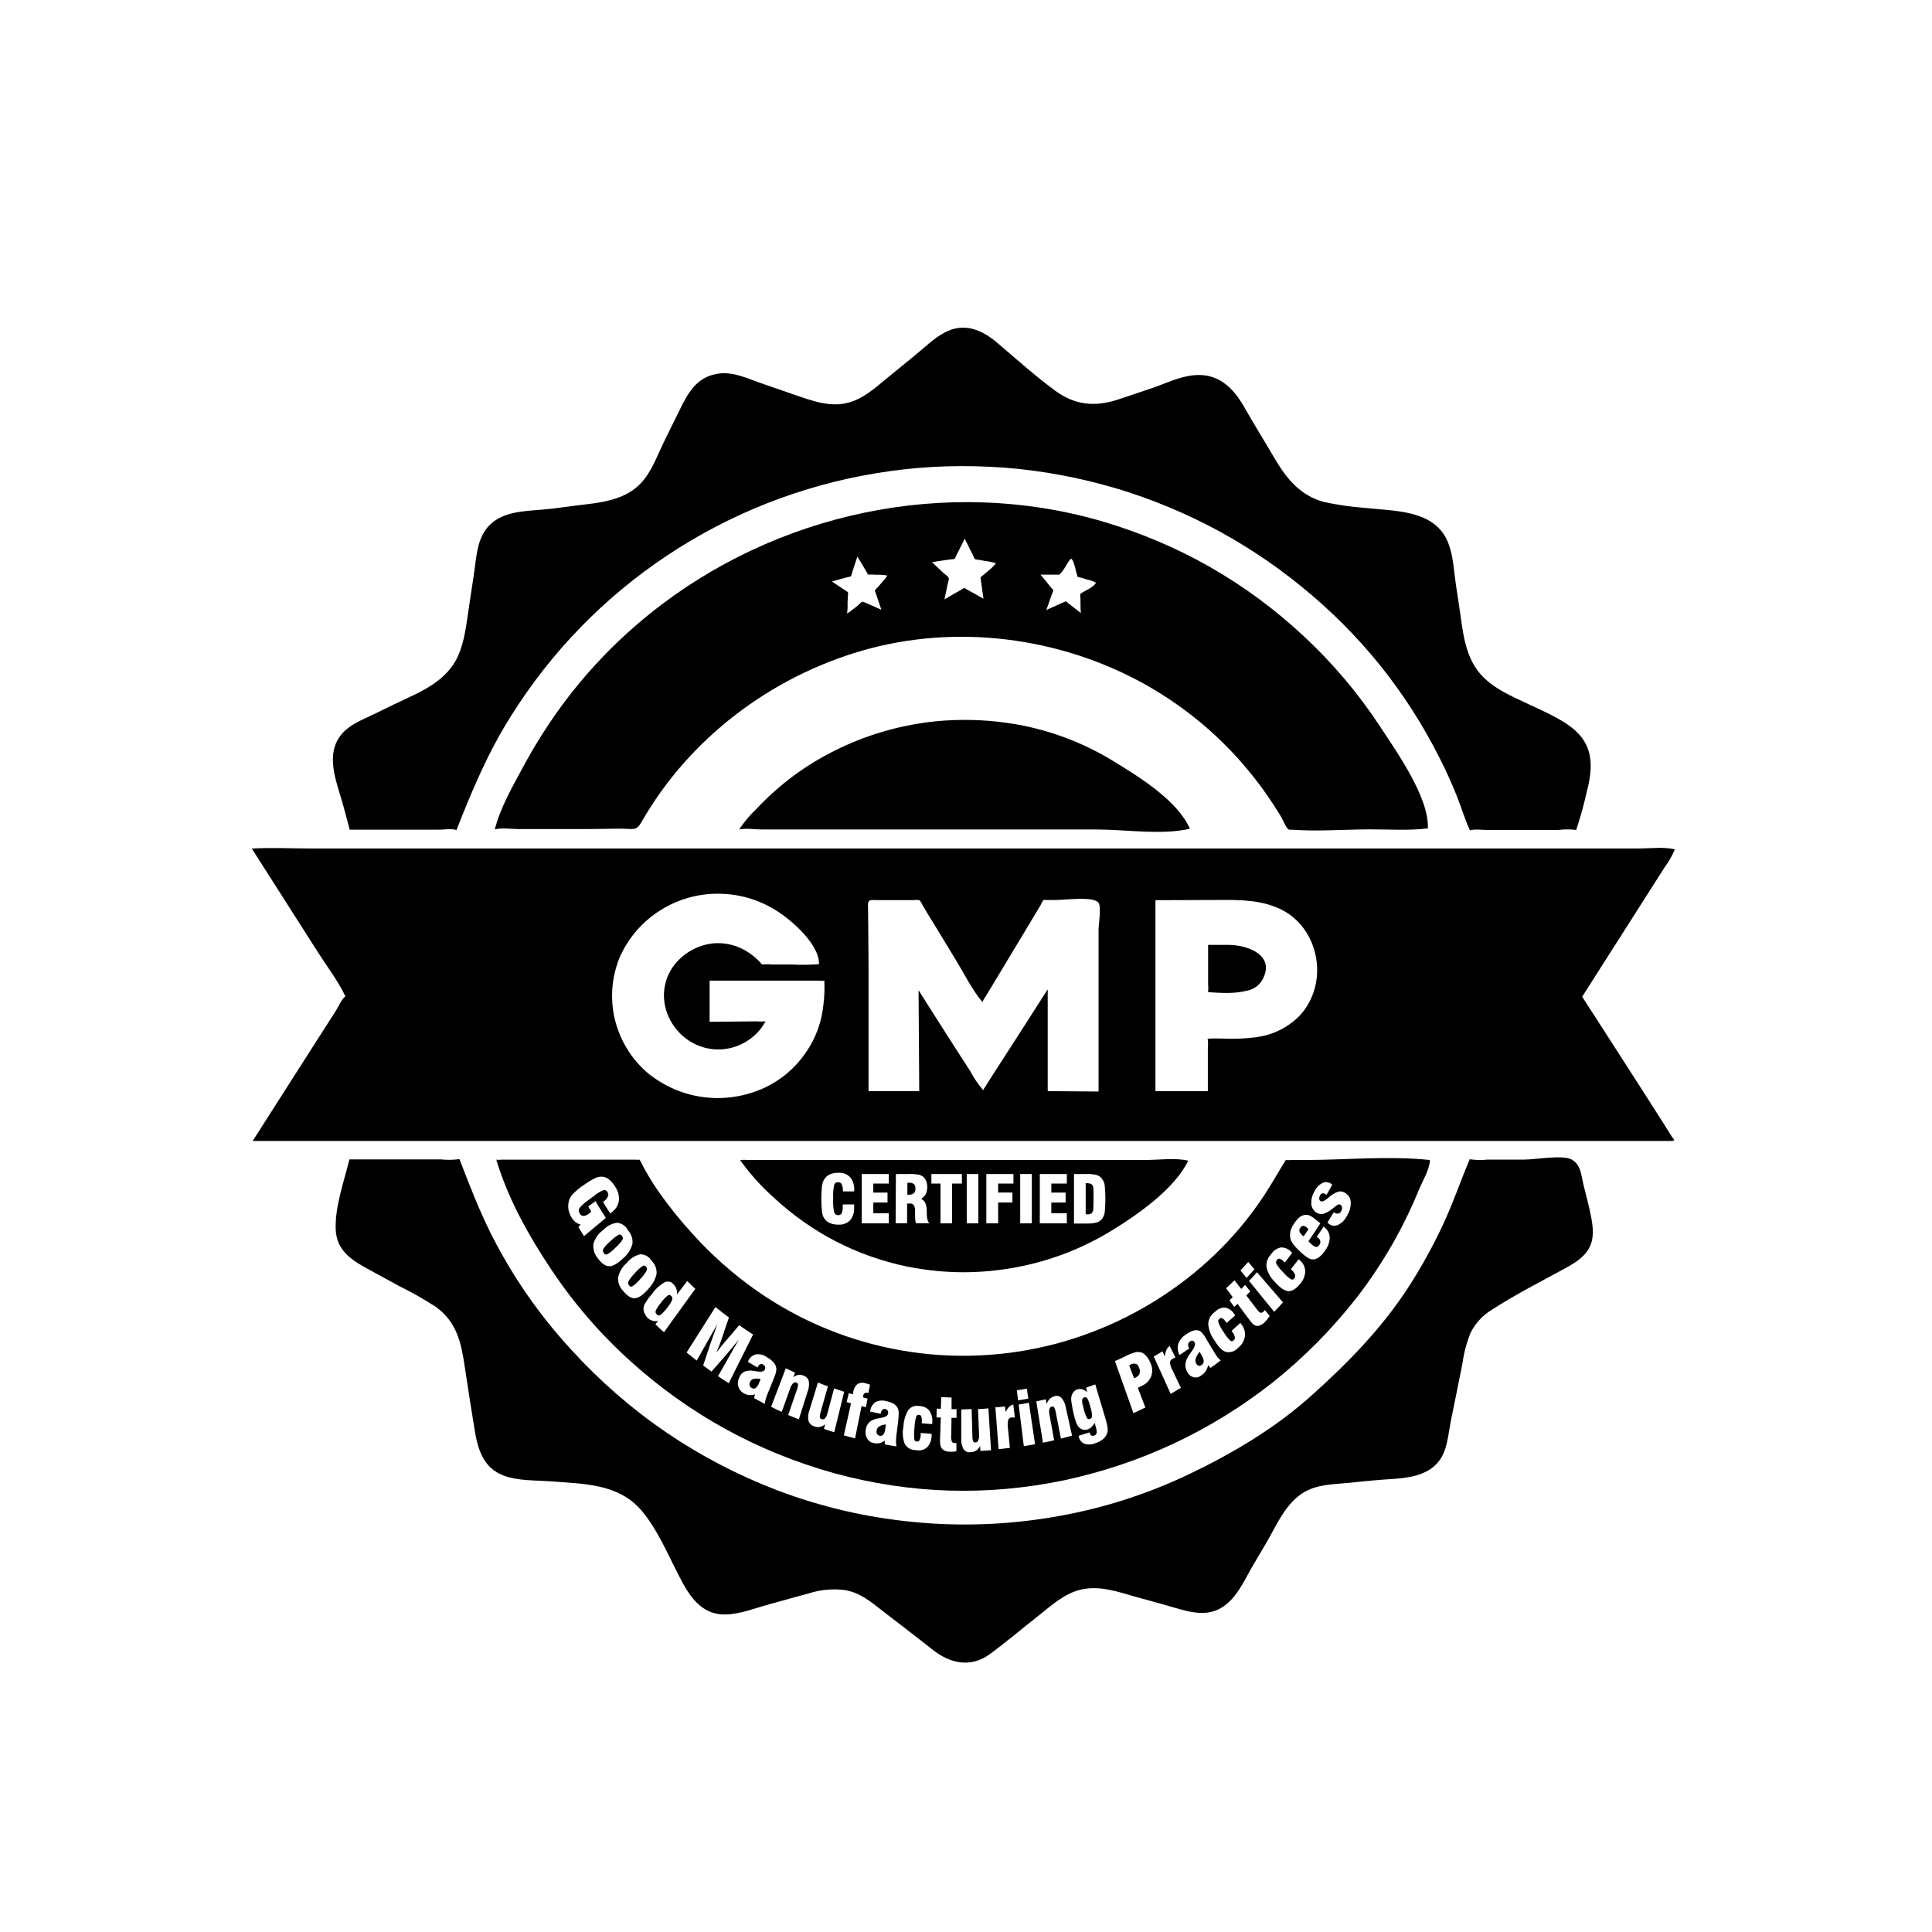
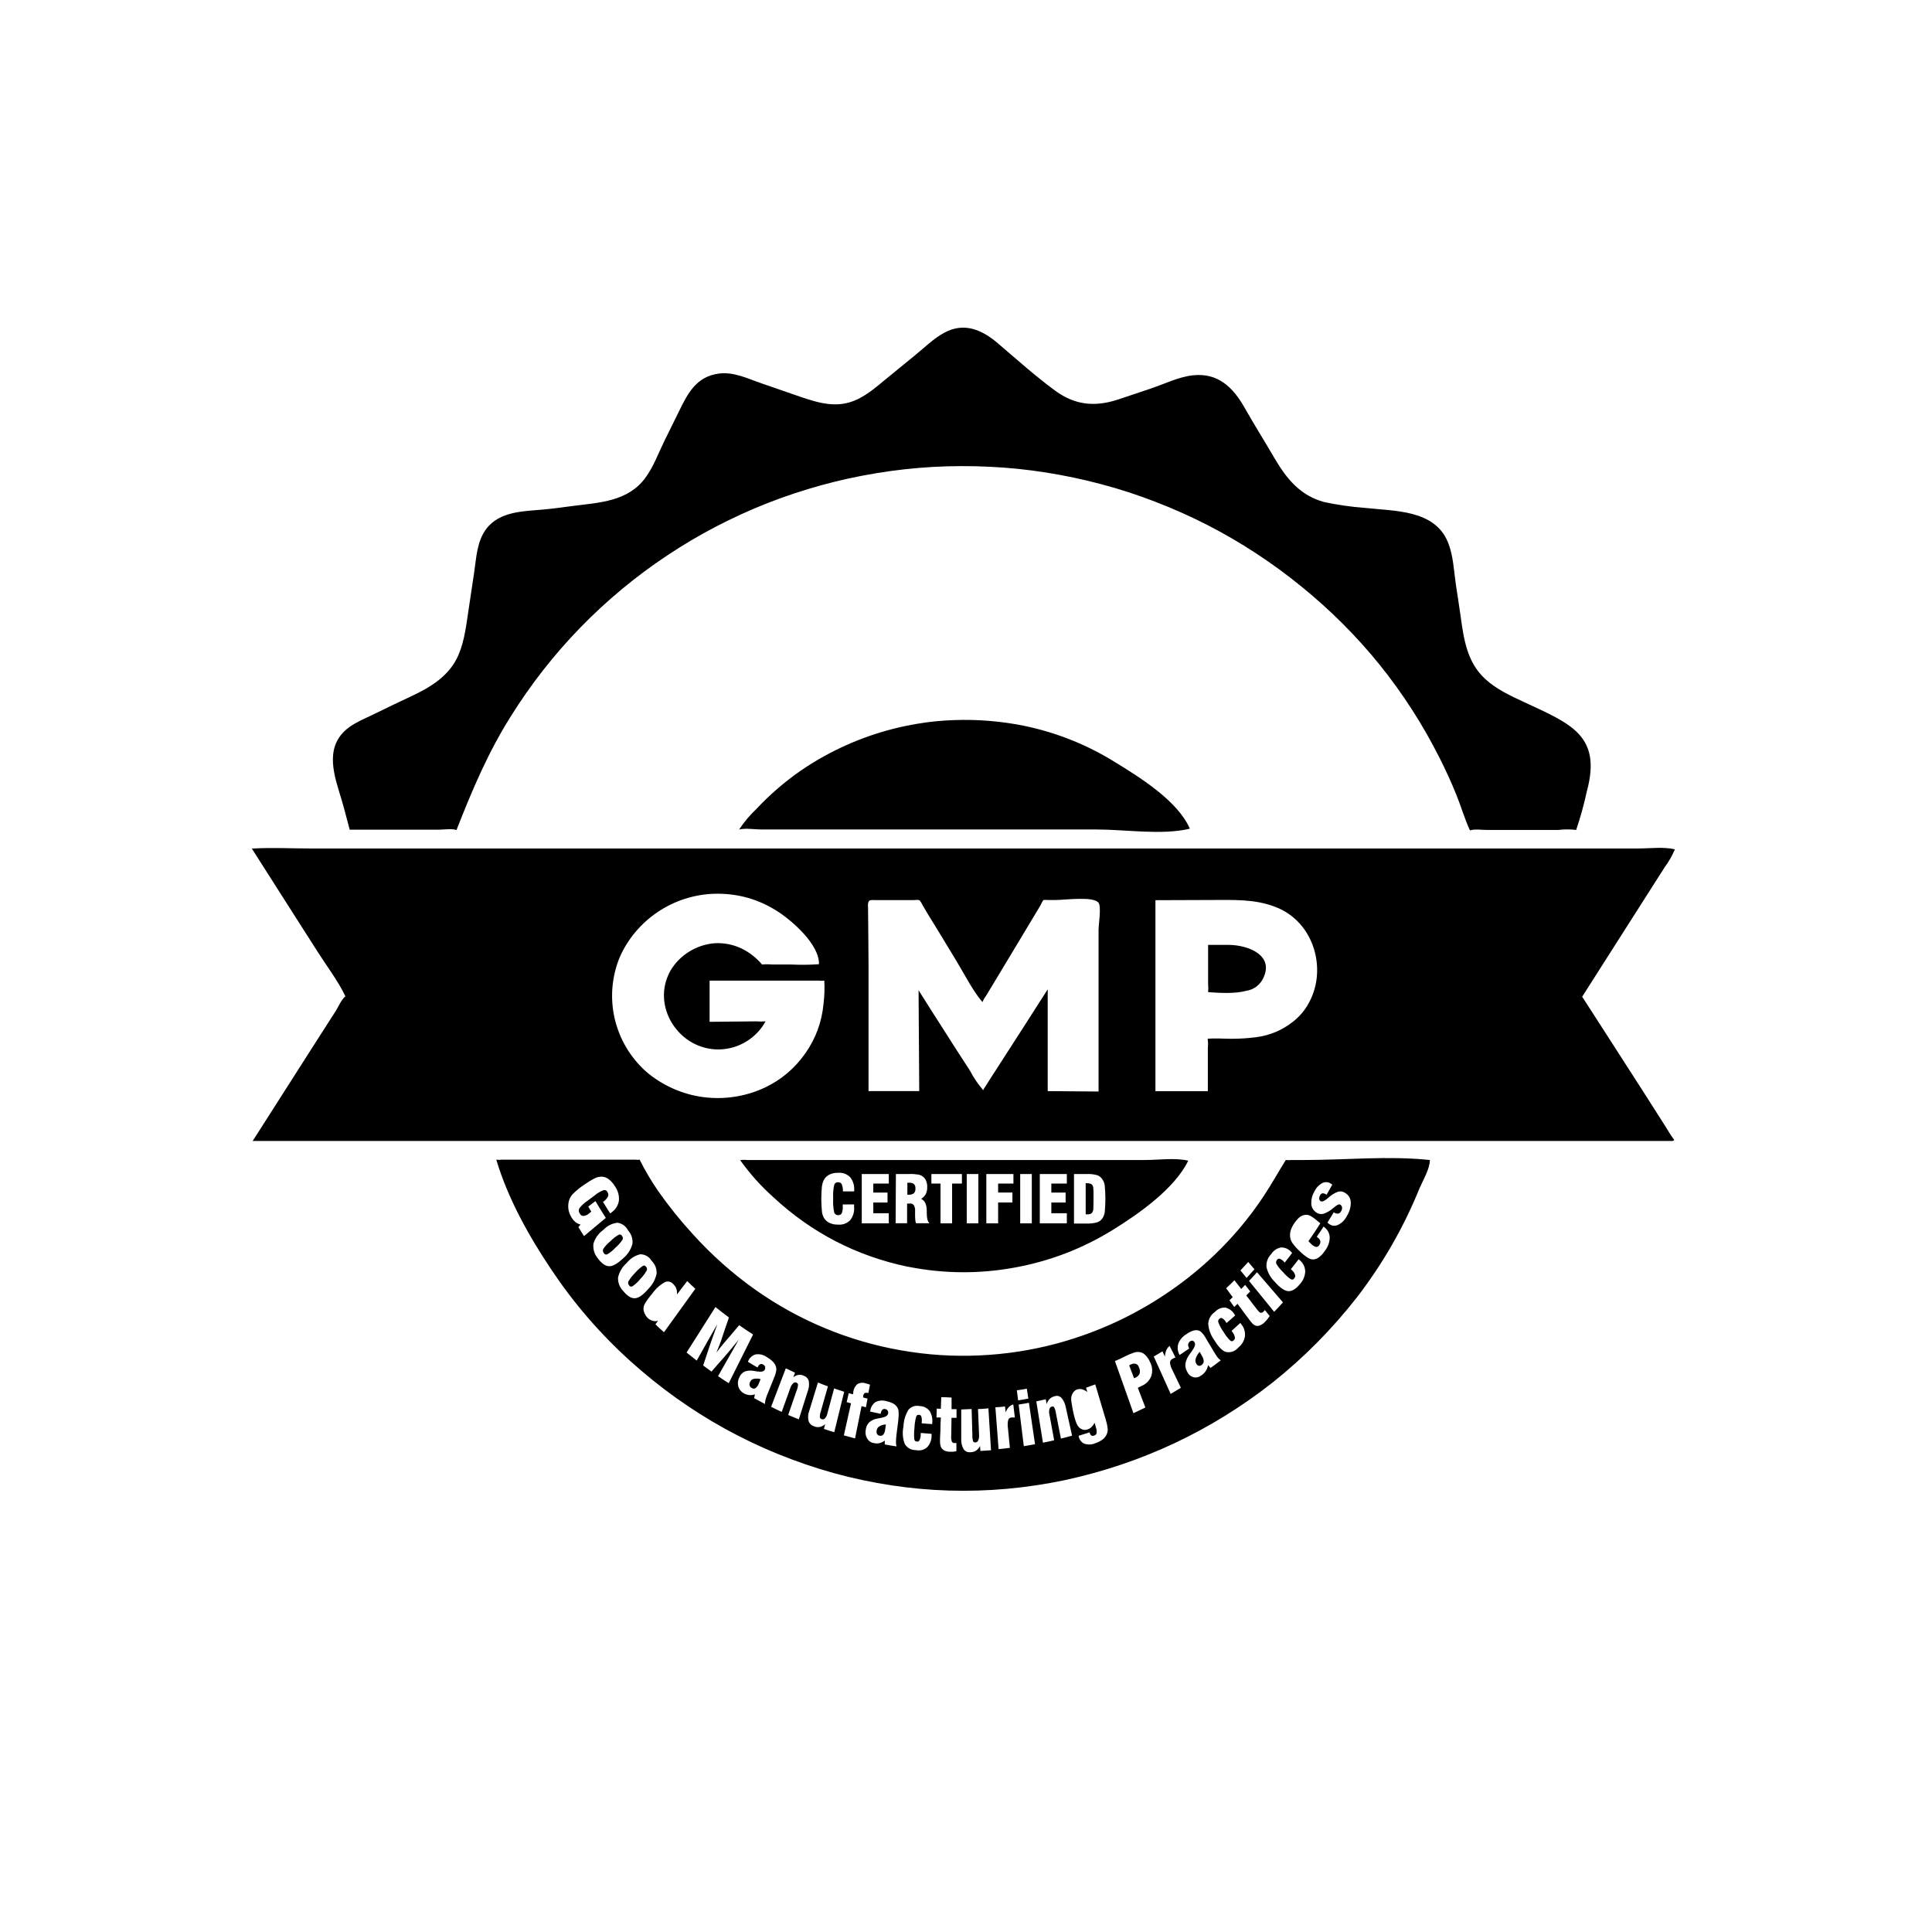
<svg xmlns="http://www.w3.org/2000/svg" version="1.0" preserveAspectRatio="xMidYMid meet" height="150" viewBox="0 0 112.5 112.5" zoomAndPan="magnify" width="150">
  <defs>
    <clipPath id="083ed4aa3b">
      <path clip-rule="nonzero" d="M 14.66 49 L 97.543 49 L 97.543 67 L 14.66 67 Z M 14.66 49" />
    </clipPath>
  </defs>
  <path fill-rule="nonzero" fill-opacity="1" d="M 55.578 41.93 C 54.848 41.953 54.121 42.023 53.398 42.148 C 51.484 42.469 49.676 43.102 47.977 44.039 C 47.016 44.57 46.117 45.195 45.285 45.914 C 44.855 46.285 44.449 46.672 44.055 47.094 C 43.672 47.457 43.332 47.859 43.039 48.301 C 43.438 48.211 43.953 48.301 44.359 48.301 L 63.875 48.301 C 65.551 48.301 67.672 48.645 69.285 48.254 C 68.586 46.648 66.418 45.293 64.965 44.402 C 63.301 43.363 61.508 42.648 59.586 42.254 C 58.262 41.992 56.926 41.883 55.578 41.93 Z M 55.578 41.93" fill="#000000" />
  <path fill-rule="nonzero" fill-opacity="1" d="M 52.961 73.777 C 54.996 74.172 57.031 74.184 59.074 73.812 C 61.113 73.441 63.016 72.715 64.777 71.629 C 66.285 70.703 68.402 69.219 69.191 67.586 C 68.43 67.406 67.461 67.547 66.668 67.547 L 43.516 67.547 C 43.395 67.531 43.273 67.531 43.152 67.547 C 43.133 67.555 43.113 67.555 43.094 67.547 C 43.664 68.348 44.316 69.074 45.051 69.73 C 47.273 71.789 49.871 73.133 52.844 73.758 Z M 62.539 68.363 L 63.285 68.363 C 63.488 68.355 63.691 68.375 63.887 68.43 C 64.023 68.48 64.125 68.562 64.199 68.684 C 64.27 68.789 64.309 68.902 64.328 69.027 C 64.379 69.551 64.379 70.07 64.328 70.594 C 64.309 70.715 64.266 70.832 64.199 70.934 C 64.125 71.051 64.02 71.129 63.887 71.176 C 63.691 71.23 63.488 71.254 63.285 71.246 L 62.539 71.246 Z M 60.547 68.363 L 62.121 68.363 L 62.121 68.918 L 61.219 68.918 L 61.219 69.445 L 62.051 69.445 L 62.051 70.023 L 61.219 70.023 L 61.219 70.648 L 62.121 70.648 L 62.121 71.234 L 60.547 71.234 Z M 59.406 68.363 L 60.082 68.363 L 60.082 71.234 L 59.406 71.234 Z M 57.434 68.363 L 59.012 68.363 L 59.012 68.918 L 58.121 68.918 L 58.121 69.441 L 58.953 69.441 L 58.953 70.02 L 58.121 70.02 L 58.121 71.234 L 57.434 71.234 Z M 56.293 68.363 L 56.969 68.363 L 56.969 71.234 L 56.293 71.234 Z M 54.234 68.363 L 56.012 68.363 L 56.012 68.918 L 55.441 68.918 L 55.441 71.234 L 54.766 71.234 L 54.766 68.918 L 54.234 68.918 Z M 52.168 68.363 L 52.93 68.363 C 53.113 68.355 53.293 68.367 53.473 68.395 C 53.574 68.414 53.664 68.453 53.746 68.516 C 53.828 68.582 53.891 68.668 53.93 68.766 C 53.973 68.879 53.996 68.996 53.992 69.117 C 53.996 69.266 53.969 69.402 53.906 69.535 C 53.84 69.652 53.75 69.742 53.637 69.809 C 53.844 69.902 53.953 70.117 53.965 70.465 C 53.965 70.504 53.965 70.555 53.965 70.621 C 53.965 70.945 54.023 71.148 54.125 71.23 L 53.336 71.23 C 53.316 71.168 53.305 71.105 53.297 71.043 C 53.289 70.973 53.285 70.902 53.285 70.832 C 53.285 70.785 53.285 70.73 53.285 70.668 C 53.285 70.605 53.285 70.559 53.285 70.539 C 53.297 70.41 53.273 70.293 53.215 70.18 C 53.148 70.098 53.062 70.066 52.961 70.082 L 52.82 70.082 L 52.82 71.23 L 52.152 71.23 Z M 50.18 68.363 L 51.754 68.363 L 51.754 68.918 L 50.852 68.918 L 50.852 69.445 L 51.68 69.445 L 51.68 70.023 L 50.852 70.023 L 50.852 70.648 L 51.754 70.648 L 51.754 71.234 L 50.18 71.234 Z M 47.871 69.039 C 47.887 68.906 47.93 68.781 47.996 68.668 C 48.074 68.543 48.184 68.449 48.316 68.387 C 48.465 68.32 48.625 68.289 48.789 68.293 C 49.066 68.27 49.301 68.352 49.5 68.543 C 49.68 68.773 49.762 69.035 49.738 69.328 L 49.738 69.375 L 49.082 69.375 C 49.09 69.23 49.066 69.094 49.016 68.961 C 48.969 68.875 48.898 68.836 48.801 68.844 C 48.691 68.836 48.617 68.883 48.578 68.988 C 48.523 69.234 48.5 69.488 48.516 69.746 L 48.516 69.801 C 48.5 70.074 48.52 70.344 48.578 70.613 C 48.617 70.699 48.688 70.75 48.781 70.758 C 48.879 70.77 48.953 70.734 49.012 70.656 C 49.062 70.527 49.082 70.391 49.074 70.25 L 49.074 70.133 L 49.734 70.133 C 49.734 70.148 49.734 70.168 49.734 70.188 L 49.734 70.277 C 49.758 70.566 49.68 70.828 49.504 71.055 C 49.305 71.246 49.07 71.332 48.793 71.309 C 48.625 71.312 48.465 71.281 48.312 71.215 C 48.176 71.152 48.066 71.059 47.988 70.934 C 47.922 70.82 47.879 70.695 47.863 70.562 C 47.812 70.055 47.812 69.551 47.863 69.043 Z M 47.871 69.039" fill="#000000" />
  <path fill-rule="nonzero" fill-opacity="1" d="M 52.922 69.566 C 53.031 69.574 53.129 69.547 53.219 69.48 C 53.285 69.398 53.316 69.305 53.305 69.199 C 53.312 69.102 53.285 69.02 53.219 68.945 C 53.129 68.887 53.031 68.859 52.922 68.871 L 52.836 68.871 L 52.836 69.57 L 52.922 69.57 Z M 52.922 69.566" fill="#000000" />
  <path fill-rule="nonzero" fill-opacity="1" d="M 63.496 70.688 C 63.543 70.668 63.582 70.637 63.609 70.59 C 63.645 70.527 63.664 70.461 63.664 70.391 C 63.664 70.289 63.676 70.098 63.676 69.805 L 63.676 69.676 C 63.676 69.438 63.676 69.273 63.664 69.191 C 63.664 69.129 63.648 69.074 63.617 69.02 C 63.586 68.977 63.551 68.945 63.5 68.93 C 63.438 68.906 63.375 68.895 63.305 68.898 L 63.219 68.898 L 63.219 70.711 L 63.312 70.711 C 63.375 70.715 63.438 70.707 63.496 70.688 Z M 63.496 70.688" fill="#000000" />
-   <path fill-rule="nonzero" fill-opacity="1" d="M 72.004 44.074 C 72.285 44.383 72.559 44.699 72.82 45.023 C 73.473 45.828 74.066 46.676 74.602 47.566 C 74.695 47.723 74.879 48.211 75.043 48.305 C 75.098 48.332 75.188 48.305 75.254 48.316 C 76.734 48.418 78.262 48.301 79.746 48.293 C 80.867 48.293 82.031 48.371 83.145 48.238 C 83.219 46.43 81.332 43.785 80.348 42.285 C 79.09 40.375 77.629 38.641 75.957 37.082 C 72.566 33.91 68.637 31.668 64.172 30.355 C 55.094 27.715 45.133 29.855 37.812 35.762 C 35.84 37.352 34.105 39.172 32.613 41.223 C 31.809 42.336 31.082 43.496 30.434 44.707 C 29.828 45.832 29.125 47.051 28.812 48.297 C 29.207 48.188 29.754 48.277 30.16 48.277 L 34.18 48.277 L 35.285 48.262 C 35.676 48.262 36.066 48.242 36.453 48.262 C 36.961 48.293 37.102 48.312 37.359 47.859 C 40.125 43.016 44.848 39.438 50.199 37.887 C 55.645 36.316 61.66 37.078 66.605 39.812 C 68.637 40.941 70.438 42.363 72.004 44.074 Z M 51.324 35.508 L 50.465 35.125 L 50.344 35.074 C 50.27 35.043 50.246 35.023 50.176 35.055 C 50.094 35.117 50.02 35.184 49.953 35.258 C 49.887 35.312 49.816 35.367 49.75 35.418 C 49.617 35.531 49.473 35.637 49.324 35.727 C 49.352 35.527 49.363 35.328 49.352 35.125 L 49.371 34.723 C 49.371 34.668 49.406 34.531 49.371 34.488 C 49.336 34.441 49.293 34.426 49.262 34.406 L 48.945 34.195 L 48.438 33.859 L 49.016 33.699 L 49.395 33.598 C 49.426 33.598 49.527 33.578 49.551 33.551 C 49.582 33.488 49.602 33.426 49.613 33.355 L 49.738 32.98 C 49.801 32.789 49.859 32.598 49.926 32.41 L 50.23 32.914 L 50.441 33.27 C 50.469 33.309 50.516 33.43 50.555 33.453 C 50.594 33.477 50.66 33.453 50.699 33.453 L 51.094 33.469 C 51.289 33.461 51.48 33.477 51.668 33.516 C 51.57 33.668 51.457 33.809 51.332 33.938 L 51.07 34.242 C 51.043 34.273 50.953 34.344 50.945 34.383 C 50.938 34.422 50.988 34.508 50.996 34.543 L 51.125 34.926 Z M 57.27 34.863 L 56.691 34.539 L 56.309 34.328 C 56.273 34.309 56.191 34.242 56.148 34.242 C 56.105 34.242 55.996 34.328 55.953 34.352 L 55.57 34.566 L 54.996 34.902 C 55.035 34.715 55.074 34.531 55.113 34.344 L 55.195 33.949 C 55.223 33.867 55.242 33.785 55.25 33.699 C 55.25 33.57 54.996 33.426 54.91 33.344 C 54.824 33.258 54.801 33.242 54.75 33.188 L 54.27 32.734 L 54.926 32.633 L 55.363 32.57 C 55.438 32.57 55.512 32.562 55.586 32.539 C 55.621 32.512 55.645 32.418 55.668 32.379 L 55.871 31.977 L 56.176 31.367 L 56.473 31.969 L 56.672 32.359 C 56.691 32.43 56.727 32.496 56.77 32.559 C 56.824 32.578 56.883 32.59 56.945 32.59 L 57.383 32.668 C 57.594 32.691 57.793 32.734 57.992 32.805 C 57.867 32.957 57.727 33.094 57.574 33.219 L 57.258 33.484 C 57.223 33.516 57.113 33.586 57.098 33.629 C 57.098 33.688 57.105 33.742 57.121 33.801 L 57.18 34.242 C 57.211 34.445 57.238 34.66 57.27 34.875 Z M 62.895 34.582 C 62.914 34.773 62.922 34.969 62.918 35.16 C 62.918 35.34 62.918 35.52 62.938 35.699 L 62.062 35.012 L 60.926 35.52 C 60.996 35.328 61.066 35.141 61.129 34.945 L 61.27 34.555 C 61.281 34.516 61.34 34.418 61.332 34.375 C 61.328 34.332 61.254 34.273 61.227 34.242 L 60.973 33.926 L 60.586 33.461 L 61.5 33.461 C 61.555 33.469 61.605 33.469 61.66 33.461 C 61.738 33.438 61.801 33.344 61.852 33.277 C 62.039 33.047 62.152 32.746 62.359 32.535 C 62.477 32.535 62.578 32.969 62.602 33.043 C 62.656 33.227 62.688 33.422 62.754 33.598 C 62.949 33.633 63.145 33.688 63.332 33.758 C 63.508 33.785 63.672 33.848 63.824 33.938 C 63.605 34.262 63.188 34.367 62.895 34.594 Z M 62.895 34.582" fill="#000000" />
-   <path fill-rule="nonzero" fill-opacity="1" d="M 63.09 81.98 C 63.133 82.176 63.195 82.367 63.285 82.551 C 63.32 82.629 63.383 82.652 63.465 82.625 C 63.547 82.598 63.586 82.543 63.59 82.461 C 63.586 82.297 63.559 82.137 63.508 81.98 L 63.48 81.887 C 63.445 81.723 63.391 81.566 63.309 81.422 C 63.266 81.359 63.207 81.344 63.137 81.371 C 63.07 81.391 63.031 81.438 63.02 81.508 C 63.004 81.609 63.016 81.711 63.047 81.809 Z M 63.09 81.98" fill="#000000" />
  <path fill-rule="nonzero" fill-opacity="1" d="M 37.617 73.762 C 37.566 73.688 37.5 73.672 37.422 73.719 C 37.254 73.836 37.105 73.973 36.977 74.125 C 36.828 74.273 36.699 74.434 36.594 74.613 C 36.559 74.699 36.57 74.773 36.633 74.844 C 36.68 74.922 36.746 74.941 36.832 74.898 C 37 74.781 37.152 74.641 37.281 74.48 C 37.43 74.328 37.555 74.16 37.66 73.977 C 37.691 73.895 37.676 73.824 37.617 73.762 Z M 37.617 73.762" fill="#000000" />
  <path fill-rule="nonzero" fill-opacity="1" d="M 38.34 69.375 C 37.93 68.785 37.566 68.168 37.246 67.527 C 37.16 67.539 37.074 67.539 36.992 67.527 L 29.207 67.527 C 29.102 67.543 29 67.543 28.898 67.527 C 29.578 69.801 30.789 71.965 32.102 73.926 C 33.406 75.883 34.934 77.652 36.68 79.234 C 40.121 82.344 44.082 84.527 48.559 85.781 C 53.004 86.996 57.48 87.133 61.992 86.191 C 66.465 85.223 70.5 83.332 74.094 80.512 C 75.934 79.047 77.574 77.387 79.02 75.535 C 80.52 73.586 81.734 71.473 82.656 69.199 C 82.867 68.715 83.262 68.051 83.262 67.547 C 80.883 67.293 78.344 67.547 75.949 67.547 L 75.188 67.547 C 75.082 67.559 74.977 67.559 74.871 67.547 C 74.441 68.23 74.051 68.945 73.602 69.621 C 73.172 70.277 72.699 70.902 72.195 71.504 C 71.277 72.586 70.262 73.562 69.145 74.434 C 66.871 76.203 64.344 77.469 61.559 78.227 C 60.074 78.625 58.562 78.859 57.023 78.926 C 55.484 78.996 53.961 78.895 52.441 78.625 C 50.926 78.359 49.461 77.93 48.039 77.34 C 46.617 76.75 45.281 76.012 44.023 75.129 C 42.652 74.16 41.41 73.055 40.293 71.809 C 39.59 71.039 38.938 70.227 38.34 69.375 Z M 76.539 69.375 C 76.645 69.156 76.801 68.992 77.016 68.879 C 77.207 68.801 77.383 68.828 77.543 68.957 L 77.578 68.98 C 77.449 69.219 77.383 69.336 77.246 69.574 C 77.18 69.52 77.105 69.488 77.02 69.484 C 76.949 69.496 76.898 69.539 76.867 69.605 C 76.832 69.664 76.816 69.727 76.816 69.797 C 76.82 69.855 76.844 69.902 76.891 69.938 C 76.969 69.996 77.098 69.953 77.281 69.801 L 77.34 69.754 C 77.512 69.59 77.707 69.469 77.93 69.387 C 78.086 69.352 78.23 69.387 78.359 69.484 C 78.551 69.613 78.648 69.793 78.656 70.023 C 78.656 70.312 78.578 70.574 78.422 70.816 C 78.305 71.051 78.129 71.223 77.891 71.336 C 77.684 71.414 77.5 71.375 77.34 71.227 L 77.297 71.191 C 77.445 70.953 77.52 70.832 77.664 70.59 C 77.738 70.648 77.824 70.676 77.918 70.668 C 78 70.652 78.059 70.602 78.094 70.527 C 78.133 70.465 78.152 70.395 78.148 70.324 C 78.148 70.262 78.121 70.211 78.074 70.172 C 78.039 70.137 77.996 70.125 77.945 70.133 C 77.867 70.164 77.797 70.211 77.734 70.266 L 77.637 70.344 C 77.477 70.484 77.297 70.594 77.098 70.668 C 77.016 70.695 76.93 70.699 76.844 70.684 C 76.758 70.668 76.68 70.629 76.609 70.574 C 76.441 70.441 76.355 70.266 76.355 70.055 C 76.352 69.809 76.414 69.582 76.539 69.375 Z M 75.172 71.605 C 75.223 71.461 75.293 71.328 75.383 71.207 C 75.465 71.082 75.562 70.973 75.676 70.875 C 75.77 70.805 75.875 70.758 75.992 70.742 C 76.086 70.73 76.176 70.742 76.262 70.781 C 76.414 70.855 76.547 70.953 76.672 71.062 L 76.883 71.234 C 76.613 71.66 76.473 71.867 76.191 72.273 L 76.207 72.293 C 76.273 72.363 76.32 72.41 76.352 72.438 C 76.426 72.52 76.523 72.578 76.633 72.609 C 76.719 72.609 76.785 72.574 76.824 72.496 C 76.871 72.43 76.891 72.359 76.883 72.281 C 76.867 72.199 76.824 72.133 76.758 72.082 C 76.734 72.062 76.711 72.047 76.684 72.027 C 76.684 72.027 76.684 72.027 76.672 72.027 C 76.828 71.777 76.926 71.668 77.07 71.422 L 77.113 71.457 C 77.312 71.609 77.418 71.809 77.43 72.059 C 77.422 72.348 77.328 72.605 77.148 72.836 C 77.062 72.969 76.961 73.082 76.836 73.184 C 76.75 73.258 76.645 73.309 76.531 73.332 C 76.41 73.348 76.297 73.324 76.191 73.262 C 76.008 73.148 75.844 73.02 75.695 72.867 C 75.527 72.715 75.375 72.547 75.242 72.359 C 75.172 72.25 75.129 72.129 75.121 71.996 C 75.109 71.863 75.129 71.73 75.172 71.605 Z M 74.027 73.02 C 74.164 72.809 74.355 72.684 74.602 72.637 C 74.852 72.641 75.055 72.738 75.215 72.93 L 75.242 72.957 C 75.07 73.184 74.988 73.297 74.809 73.52 L 74.762 73.469 C 74.695 73.395 74.617 73.336 74.523 73.297 C 74.453 73.281 74.398 73.305 74.359 73.367 C 74.301 73.434 74.289 73.512 74.324 73.594 C 74.434 73.773 74.562 73.934 74.715 74.078 C 74.844 74.234 74.992 74.371 75.156 74.484 C 75.242 74.531 75.312 74.516 75.367 74.434 C 75.418 74.375 75.434 74.305 75.41 74.23 C 75.379 74.133 75.32 74.047 75.242 73.977 L 75.207 73.941 L 75.168 73.906 C 75.352 73.676 75.441 73.559 75.621 73.324 L 75.652 73.355 L 75.688 73.383 C 75.887 73.555 75.992 73.773 76.004 74.035 C 75.988 74.32 75.883 74.566 75.691 74.777 C 75.453 75.066 75.223 75.199 75.008 75.184 C 74.793 75.164 74.531 74.984 74.234 74.645 C 73.984 74.402 73.82 74.113 73.746 73.777 C 73.727 73.484 73.824 73.23 74.027 73.02 Z M 74.707 75.836 C 74.504 76.062 74.402 76.172 74.195 76.387 L 72.73 74.586 C 72.918 74.391 73.012 74.289 73.195 74.082 Z M 72.684 73.484 C 72.828 73.652 72.902 73.738 73.047 73.91 C 72.863 74.113 72.773 74.211 72.59 74.414 L 72.23 73.977 C 72.414 73.781 72.508 73.684 72.684 73.484 Z M 71.883 74.551 L 72.277 75.055 L 72.504 74.82 L 72.801 75.199 L 72.57 75.434 L 73.152 76.191 C 73.273 76.352 73.363 76.445 73.406 76.445 C 73.449 76.445 73.52 76.434 73.586 76.363 L 73.637 76.301 L 73.652 76.281 L 73.934 76.633 C 73.879 76.711 73.832 76.777 73.789 76.832 C 73.746 76.883 73.707 76.926 73.672 76.961 C 73.586 77.055 73.488 77.125 73.371 77.176 C 73.281 77.215 73.191 77.219 73.098 77.188 C 73.035 77.16 72.98 77.121 72.93 77.07 C 72.848 76.98 72.77 76.883 72.699 76.781 C 72.629 76.691 72.594 76.645 72.527 76.551 L 72.062 75.922 L 71.867 76.102 L 71.594 75.715 L 71.781 75.535 L 71.398 75.016 C 71.594 74.832 71.691 74.738 71.883 74.551 Z M 70.742 76.395 C 70.906 76.219 71.109 76.133 71.352 76.141 C 71.598 76.203 71.777 76.344 71.902 76.562 L 71.926 76.594 C 71.73 76.777 71.629 76.863 71.418 77.039 L 71.383 76.984 C 71.332 76.895 71.266 76.82 71.176 76.766 C 71.113 76.73 71.059 76.738 71.012 76.793 C 70.938 76.848 70.918 76.918 70.945 77.004 C 71.023 77.203 71.125 77.391 71.25 77.562 C 71.355 77.742 71.477 77.906 71.625 78.051 C 71.695 78.117 71.766 78.117 71.832 78.051 C 71.891 78.004 71.918 77.941 71.906 77.863 C 71.883 77.762 71.84 77.668 71.777 77.582 C 71.77 77.566 71.758 77.555 71.746 77.543 L 71.715 77.496 C 71.922 77.312 72.027 77.219 72.223 77.035 L 72.254 77.07 L 72.277 77.105 C 72.445 77.309 72.516 77.543 72.492 77.805 C 72.449 78.078 72.32 78.301 72.102 78.473 C 71.91 78.691 71.668 78.777 71.383 78.723 C 71.172 78.66 70.949 78.426 70.707 78.035 C 70.5 77.75 70.383 77.434 70.355 77.082 C 70.375 76.793 70.504 76.562 70.742 76.395 Z M 68.609 78.25 C 68.699 78.016 68.852 77.832 69.066 77.699 C 69.16 77.629 69.266 77.57 69.375 77.52 C 69.461 77.484 69.551 77.461 69.645 77.457 C 69.742 77.453 69.832 77.477 69.914 77.535 C 70.035 77.645 70.133 77.77 70.211 77.914 L 70.246 77.977 L 70.676 78.695 C 70.746 78.816 70.824 78.934 70.906 79.047 C 70.957 79.113 71.016 79.168 71.086 79.211 C 70.852 79.395 70.73 79.48 70.488 79.656 C 70.434 79.594 70.406 79.559 70.348 79.492 C 70.324 79.613 70.277 79.73 70.211 79.836 C 70.141 79.938 70.055 80.02 69.953 80.09 C 69.812 80.199 69.656 80.234 69.48 80.191 C 69.309 80.133 69.188 80.02 69.117 79.852 C 69.035 79.703 69.008 79.543 69.031 79.375 C 69.074 79.184 69.156 79.008 69.273 78.852 L 69.41 78.664 C 69.57 78.441 69.621 78.277 69.566 78.18 C 69.543 78.125 69.504 78.09 69.445 78.07 C 69.391 78.062 69.34 78.078 69.293 78.113 C 69.234 78.156 69.195 78.211 69.184 78.281 C 69.18 78.363 69.199 78.441 69.242 78.512 L 69.242 78.527 C 69.023 78.68 68.914 78.754 68.688 78.902 C 68.574 78.695 68.547 78.48 68.609 78.25 Z M 67.691 78.688 L 67.832 78.992 C 67.84 78.863 67.867 78.742 67.914 78.621 C 67.957 78.523 68.023 78.438 68.105 78.371 C 68.246 78.641 68.312 78.773 68.445 79.047 L 68.348 79.086 C 68.32 79.098 68.297 79.113 68.27 79.129 C 68.18 79.172 68.133 79.246 68.129 79.348 C 68.145 79.504 68.191 79.645 68.27 79.781 C 68.469 80.195 68.566 80.398 68.762 80.812 C 68.527 80.957 68.406 81.027 68.168 81.168 C 67.773 80.297 67.574 79.859 67.184 78.988 C 67.387 78.875 67.488 78.812 67.691 78.688 Z M 65.523 78.977 C 65.688 78.891 65.859 78.82 66.035 78.762 C 66.137 78.727 66.238 78.719 66.348 78.73 C 66.48 78.746 66.598 78.805 66.691 78.902 C 66.812 79.023 66.906 79.164 66.973 79.324 C 67.102 79.578 67.125 79.844 67.043 80.117 C 66.938 80.387 66.754 80.582 66.484 80.699 L 66.254 80.812 L 66.695 81.957 C 66.418 82.094 66.281 82.16 66 82.289 C 65.566 81.078 65.352 80.473 64.922 79.254 C 65.16 79.156 65.285 79.098 65.523 78.977 Z M 62.457 81.137 C 62.586 80.922 62.77 80.844 63.012 80.898 C 63.121 80.934 63.223 80.984 63.312 81.059 L 63.242 80.805 C 63.457 80.73 63.562 80.691 63.777 80.613 L 64.395 82.688 C 64.445 82.848 64.48 83.008 64.5 83.176 C 64.508 83.277 64.496 83.379 64.461 83.477 C 64.414 83.605 64.332 83.715 64.227 83.805 C 64.094 83.906 63.949 83.984 63.789 84.035 C 63.574 84.129 63.355 84.137 63.129 84.062 C 62.941 83.965 62.836 83.812 62.809 83.605 C 63.062 83.527 63.188 83.488 63.445 83.406 C 63.457 83.473 63.488 83.535 63.539 83.582 C 63.594 83.613 63.648 83.617 63.707 83.594 C 63.781 83.574 63.832 83.531 63.855 83.453 C 63.867 83.344 63.855 83.234 63.816 83.125 L 63.742 82.852 C 63.691 82.945 63.629 83.027 63.551 83.105 C 63.488 83.164 63.414 83.207 63.332 83.234 C 63.227 83.273 63.121 83.273 63.016 83.234 C 62.91 83.191 62.824 83.125 62.762 83.031 C 62.711 82.949 62.672 82.867 62.645 82.777 C 62.605 82.668 62.562 82.52 62.52 82.34 C 62.48 82.16 62.445 82.004 62.426 81.863 C 62.402 81.723 62.383 81.609 62.375 81.52 C 62.363 81.383 62.391 81.258 62.457 81.137 Z M 60.895 81.48 L 60.945 81.762 C 60.98 81.648 61.043 81.547 61.121 81.457 C 61.203 81.383 61.297 81.332 61.402 81.305 C 61.555 81.254 61.688 81.281 61.805 81.395 C 61.938 81.551 62.023 81.734 62.059 81.941 C 62.203 82.605 62.277 82.938 62.426 83.598 C 62.172 83.668 62.039 83.707 61.777 83.77 L 61.488 82.297 C 61.473 82.172 61.438 82.059 61.383 81.945 C 61.348 81.898 61.301 81.887 61.246 81.906 C 61.172 81.926 61.125 81.977 61.109 82.051 C 61.082 82.156 61.082 82.262 61.109 82.367 C 61.219 82.969 61.277 83.27 61.383 83.867 C 61.129 83.926 60.992 83.957 60.73 84.008 C 60.578 83.047 60.496 82.566 60.344 81.602 C 60.555 81.559 60.664 81.535 60.895 81.48 Z M 60.27 84.098 C 60.016 84.145 59.879 84.168 59.617 84.211 C 59.496 83.238 59.434 82.754 59.316 81.785 C 59.555 81.75 59.676 81.73 59.914 81.684 C 60.059 82.652 60.129 83.133 60.27 84.098 Z M 59.793 80.859 C 59.828 81.094 59.844 81.207 59.879 81.441 C 59.641 81.484 59.523 81.508 59.285 81.543 C 59.254 81.312 59.238 81.191 59.211 80.957 C 59.445 80.926 59.562 80.906 59.793 80.863 Z M 58.523 81.895 C 58.535 82.031 58.543 82.102 58.555 82.238 C 58.602 82.121 58.664 82.02 58.75 81.93 C 58.82 81.859 58.906 81.809 59.004 81.781 L 59.094 82.539 L 58.902 82.539 C 58.809 82.547 58.742 82.594 58.707 82.684 C 58.672 82.836 58.668 82.988 58.691 83.145 L 58.805 84.309 C 58.551 84.344 58.41 84.355 58.148 84.383 C 58.074 83.406 58.035 82.918 57.961 81.945 C 58.191 81.938 58.305 81.926 58.527 81.898 Z M 56.578 82.047 C 56.594 82.652 56.602 82.953 56.621 83.562 C 56.613 83.688 56.629 83.809 56.664 83.926 C 56.691 83.98 56.738 84 56.793 83.992 C 56.875 83.988 56.934 83.949 56.961 83.875 C 57.004 83.773 57.02 83.672 57.012 83.562 C 56.984 82.953 56.977 82.648 56.949 82.047 C 57.203 82.047 57.312 82.027 57.555 82.008 L 57.707 84.449 C 57.453 84.469 57.332 84.477 57.086 84.488 L 57.07 84.199 C 57.016 84.309 56.938 84.398 56.836 84.469 C 56.738 84.531 56.629 84.562 56.512 84.562 C 56.344 84.578 56.207 84.52 56.105 84.379 C 56.004 84.191 55.961 83.992 55.973 83.781 C 55.973 83.098 55.973 82.758 55.973 82.074 Z M 33.68 71.457 L 33.805 71.305 C 33.695 71.281 33.598 71.23 33.508 71.16 C 33.41 71.078 33.332 70.984 33.27 70.875 C 33.191 70.742 33.137 70.602 33.105 70.453 C 33.082 70.312 33.082 70.172 33.105 70.031 C 33.133 69.855 33.207 69.699 33.324 69.559 C 33.539 69.34 33.77 69.148 34.027 68.98 C 34.219 68.844 34.418 68.719 34.633 68.613 C 34.758 68.547 34.895 68.516 35.035 68.516 C 35.195 68.523 35.34 68.578 35.465 68.68 C 35.613 68.801 35.734 68.945 35.828 69.109 C 35.992 69.355 36.062 69.621 36.039 69.914 C 35.992 70.195 35.852 70.422 35.621 70.59 L 35.535 70.66 C 35.363 70.395 35.281 70.262 35.113 69.988 L 35.145 69.965 C 35.254 69.891 35.336 69.793 35.398 69.68 C 35.438 69.59 35.43 69.508 35.379 69.426 C 35.336 69.324 35.258 69.281 35.148 69.301 C 34.949 69.379 34.77 69.484 34.609 69.625 L 34.371 69.801 L 34.207 69.926 C 34.023 70.043 33.867 70.188 33.734 70.359 C 33.684 70.461 33.691 70.559 33.754 70.652 C 33.797 70.75 33.871 70.801 33.98 70.805 C 34.109 70.789 34.223 70.734 34.316 70.648 L 34.387 70.59 L 34.43 70.551 C 34.359 70.434 34.328 70.375 34.254 70.258 L 34.672 69.941 C 34.91 70.34 35.031 70.535 35.277 70.918 L 34.008 71.977 C 33.875 71.77 33.809 71.664 33.68 71.457 Z M 35.477 73.73 C 35.258 73.73 35.035 73.578 34.809 73.27 C 34.605 73.02 34.523 72.738 34.555 72.422 C 34.656 72.09 34.848 71.82 35.129 71.621 C 35.355 71.379 35.629 71.238 35.957 71.199 C 36.238 71.246 36.441 71.395 36.574 71.648 C 36.77 71.871 36.855 72.133 36.828 72.43 C 36.734 72.762 36.559 73.039 36.293 73.266 C 35.965 73.574 35.699 73.734 35.477 73.734 Z M 36.309 75.195 C 36.086 74.973 35.98 74.707 35.988 74.391 C 36.066 74.055 36.234 73.77 36.496 73.539 C 36.703 73.281 36.965 73.113 37.289 73.035 C 37.574 73.047 37.793 73.172 37.945 73.418 C 38.148 73.625 38.246 73.871 38.234 74.164 C 38.164 74.5 38.004 74.793 37.762 75.043 C 37.469 75.383 37.215 75.57 37 75.594 C 36.781 75.621 36.547 75.484 36.309 75.199 Z M 38.168 77.113 L 38.32 76.906 C 38.215 76.941 38.105 76.941 37.996 76.906 C 37.883 76.875 37.785 76.816 37.703 76.734 C 37.633 76.66 37.578 76.574 37.535 76.48 C 37.441 76.277 37.449 76.082 37.566 75.891 C 37.684 75.695 37.82 75.512 37.973 75.336 C 38.172 75.051 38.426 74.82 38.734 74.648 C 38.945 74.586 39.113 74.641 39.242 74.816 C 39.312 74.887 39.363 74.973 39.391 75.07 C 39.422 75.172 39.43 75.273 39.418 75.379 L 40.016 74.594 C 40.203 74.777 40.297 74.871 40.488 75.047 L 38.664 77.574 C 38.461 77.398 38.359 77.305 38.168 77.117 Z M 54.547 82.023 L 54.785 82.035 L 54.809 81.355 C 55.047 81.355 55.168 81.371 55.41 81.379 C 55.41 81.648 55.41 81.781 55.41 82.055 L 55.699 82.055 C 55.699 82.258 55.699 82.359 55.699 82.559 L 55.406 82.559 L 55.391 83.555 C 55.375 83.691 55.387 83.82 55.426 83.949 C 55.469 84.008 55.523 84.035 55.598 84.027 L 55.691 84.027 C 55.691 84.219 55.691 84.312 55.691 84.504 C 55.613 84.52 55.543 84.527 55.48 84.535 C 55.43 84.539 55.379 84.539 55.324 84.535 C 55.211 84.539 55.098 84.512 54.992 84.465 C 54.906 84.418 54.84 84.355 54.793 84.266 C 54.766 84.199 54.75 84.125 54.742 84.051 C 54.734 83.922 54.734 83.789 54.742 83.66 L 54.758 83.359 C 54.758 83.031 54.773 82.852 54.785 82.539 L 54.531 82.539 C 54.535 82.332 54.539 82.23 54.547 82.027 Z M 52.609 83.062 C 52.621 82.711 52.719 82.387 52.902 82.086 C 53.078 81.895 53.297 81.824 53.555 81.875 C 53.789 81.883 53.98 81.977 54.129 82.16 C 54.266 82.383 54.316 82.625 54.281 82.887 L 54.281 82.926 C 54.027 82.91 53.918 82.902 53.672 82.879 L 53.672 82.812 C 53.688 82.703 53.68 82.598 53.652 82.496 C 53.633 82.426 53.586 82.391 53.516 82.387 C 53.43 82.375 53.375 82.41 53.348 82.496 C 53.289 82.707 53.258 82.922 53.25 83.141 C 53.223 83.355 53.219 83.57 53.238 83.789 C 53.242 83.879 53.293 83.934 53.387 83.941 C 53.461 83.953 53.512 83.926 53.543 83.859 C 53.59 83.762 53.613 83.66 53.613 83.555 C 53.613 83.535 53.613 83.516 53.613 83.496 C 53.613 83.48 53.613 83.461 53.613 83.441 C 53.871 83.461 53.992 83.473 54.246 83.492 L 54.246 83.586 C 54.25 83.848 54.164 84.074 53.992 84.27 C 53.801 84.434 53.582 84.488 53.336 84.441 C 53.051 84.441 52.832 84.32 52.684 84.082 C 52.562 83.75 52.535 83.41 52.609 83.066 Z M 50.953 81.656 C 51.16 81.547 51.375 81.523 51.602 81.586 C 51.715 81.605 51.824 81.641 51.93 81.688 C 52.016 81.723 52.094 81.773 52.16 81.84 C 52.234 81.91 52.285 81.996 52.312 82.094 C 52.336 82.262 52.336 82.43 52.312 82.598 L 52.312 82.672 C 52.27 83.016 52.246 83.176 52.203 83.535 C 52.184 83.68 52.176 83.824 52.172 83.969 C 52.172 84.055 52.18 84.141 52.203 84.223 C 51.93 84.184 51.793 84.16 51.52 84.109 C 51.52 84.02 51.52 83.973 51.52 83.883 C 51.43 83.953 51.328 84.004 51.219 84.031 C 51.109 84.059 51 84.059 50.891 84.031 C 50.711 84.004 50.578 83.91 50.488 83.754 C 50.395 83.586 50.375 83.406 50.418 83.223 C 50.441 83.059 50.512 82.922 50.633 82.805 C 50.773 82.691 50.934 82.625 51.113 82.598 L 51.316 82.559 C 51.57 82.512 51.695 82.43 51.715 82.305 C 51.727 82.246 51.715 82.188 51.688 82.137 C 51.652 82.09 51.609 82.062 51.555 82.051 C 51.484 82.031 51.426 82.047 51.375 82.094 C 51.324 82.156 51.293 82.23 51.285 82.309 L 51.285 82.328 C 51.031 82.277 50.914 82.25 50.668 82.195 C 50.688 81.977 50.785 81.801 50.953 81.66 Z M 49.426 81.125 L 49.668 81.191 C 49.668 81.18 49.668 81.156 49.68 81.133 C 49.695 81.105 49.68 81.086 49.68 81.078 C 49.703 80.883 49.785 80.719 49.934 80.59 C 50.102 80.504 50.27 80.496 50.441 80.562 L 50.547 80.59 L 50.66 80.629 C 50.625 80.82 50.605 80.918 50.566 81.109 L 50.5 81.109 C 50.445 81.09 50.395 81.094 50.344 81.125 C 50.297 81.172 50.27 81.227 50.262 81.293 C 50.262 81.312 50.262 81.328 50.262 81.344 C 50.262 81.352 50.262 81.363 50.262 81.375 L 50.516 81.441 L 50.422 81.945 L 50.168 81.879 C 50.012 82.641 49.938 83.008 49.789 83.758 C 49.535 83.691 49.395 83.656 49.137 83.582 L 49.555 81.715 L 49.301 81.645 C 49.352 81.43 49.375 81.328 49.422 81.129 Z M 47.629 80.504 C 47.859 80.598 47.977 80.641 48.211 80.727 C 48.051 81.301 47.957 81.59 47.801 82.168 C 47.762 82.281 47.738 82.402 47.738 82.523 C 47.75 82.582 47.785 82.621 47.844 82.637 C 47.922 82.664 47.984 82.648 48.039 82.59 C 48.109 82.508 48.156 82.418 48.176 82.312 L 48.57 80.848 C 48.805 80.93 48.922 80.969 49.156 81.043 C 48.922 81.984 48.809 82.457 48.578 83.398 C 48.324 83.324 48.215 83.285 47.977 83.203 L 48.051 82.926 C 47.965 83.008 47.863 83.062 47.746 83.09 C 47.633 83.113 47.52 83.102 47.41 83.055 C 47.246 83.004 47.133 82.898 47.078 82.73 C 47.035 82.523 47.055 82.316 47.133 82.117 Z M 45.758 79.676 C 45.973 79.781 46.078 79.832 46.293 79.93 L 46.195 80.199 C 46.281 80.125 46.383 80.078 46.496 80.059 C 46.605 80.047 46.707 80.062 46.805 80.109 C 46.961 80.168 47.059 80.273 47.098 80.434 C 47.129 80.645 47.102 80.848 47.023 81.043 C 46.82 81.688 46.715 82.008 46.516 82.648 L 45.895 82.395 L 46.383 80.984 C 46.434 80.871 46.461 80.754 46.469 80.633 C 46.465 80.574 46.434 80.535 46.379 80.512 C 46.309 80.48 46.246 80.492 46.188 80.547 C 46.113 80.617 46.062 80.703 46.027 80.801 L 45.52 82.215 C 45.266 82.102 45.145 82.039 44.902 81.918 Z M 44.652 79.023 C 44.754 79.082 44.852 79.148 44.941 79.227 C 45.016 79.293 45.078 79.367 45.129 79.453 C 45.184 79.547 45.207 79.648 45.207 79.754 C 45.188 79.922 45.141 80.082 45.07 80.234 L 45.043 80.305 C 44.914 80.621 44.848 80.777 44.723 81.094 C 44.664 81.227 44.617 81.363 44.578 81.5 C 44.555 81.586 44.543 81.668 44.543 81.754 C 44.289 81.621 44.16 81.551 43.91 81.414 L 43.961 81.191 C 43.852 81.23 43.742 81.246 43.629 81.234 C 43.516 81.223 43.406 81.188 43.309 81.129 C 43.145 81.039 43.039 80.902 42.988 80.723 C 42.945 80.539 42.965 80.359 43.055 80.191 C 43.117 80.043 43.223 79.934 43.371 79.863 C 43.535 79.805 43.707 79.793 43.879 79.824 L 44.086 79.859 C 44.34 79.898 44.484 79.859 44.531 79.758 C 44.562 79.703 44.566 79.645 44.551 79.586 C 44.531 79.531 44.496 79.488 44.441 79.461 C 44.387 79.422 44.324 79.414 44.258 79.441 C 44.191 79.484 44.145 79.543 44.117 79.617 L 44.117 79.633 C 43.887 79.504 43.777 79.434 43.551 79.297 C 43.629 79.082 43.777 78.938 43.996 78.867 C 44.234 78.832 44.453 78.883 44.652 79.023 Z M 42.445 76.719 C 42.262 77.246 42.172 77.512 41.996 78.047 C 41.996 78.047 41.965 78.133 41.902 78.301 C 41.836 78.465 41.777 78.605 41.715 78.762 L 41.992 78.406 L 42.18 78.176 C 42.527 77.777 42.703 77.574 43.043 77.164 C 43.363 77.391 43.527 77.5 43.852 77.707 C 43.285 78.84 43 79.41 42.434 80.543 C 42.18 80.383 42.059 80.301 41.812 80.133 C 42.293 79.285 42.535 78.867 43.016 78.012 C 42.395 78.77 42.078 79.137 41.43 79.867 C 41.234 79.727 41.137 79.656 40.945 79.512 C 41.262 78.539 41.426 78.059 41.77 77.105 C 41.289 77.953 41.051 78.367 40.57 79.227 C 40.332 79.043 40.215 78.949 39.98 78.758 L 41.66 76.109 C 41.973 76.359 42.133 76.48 42.449 76.719 Z M 42.445 76.719" fill="#000000" />
  <path fill-rule="nonzero" fill-opacity="1" d="M 51.047 83.305 C 51.031 83.375 51.039 83.438 51.07 83.5 C 51.102 83.555 51.148 83.59 51.215 83.598 C 51.301 83.621 51.371 83.602 51.434 83.539 C 51.504 83.441 51.539 83.332 51.547 83.215 L 51.586 82.945 C 51.449 82.953 51.32 82.988 51.199 83.059 C 51.109 83.117 51.059 83.199 51.047 83.305 Z M 51.047 83.305" fill="#000000" />
  <path fill-rule="nonzero" fill-opacity="1" d="M 36.027 71.898 C 35.852 72 35.695 72.121 35.555 72.266 C 35.395 72.395 35.254 72.543 35.137 72.711 C 35.09 72.801 35.098 72.887 35.16 72.965 C 35.207 73.043 35.27 73.07 35.359 73.039 C 35.535 72.938 35.691 72.809 35.828 72.66 C 35.988 72.523 36.125 72.371 36.242 72.199 C 36.285 72.121 36.277 72.047 36.223 71.973 C 36.18 71.891 36.113 71.867 36.027 71.898 Z M 36.027 71.898" fill="#000000" />
  <path fill-rule="nonzero" fill-opacity="1" d="M 69.793 79.523 C 69.855 79.543 69.91 79.531 69.961 79.488 C 70.039 79.441 70.082 79.367 70.094 79.273 C 70.086 79.156 70.051 79.047 69.984 78.945 L 69.855 78.715 C 69.754 78.828 69.68 78.957 69.629 79.098 C 69.594 79.203 69.602 79.305 69.656 79.402 C 69.684 79.461 69.727 79.504 69.793 79.523 Z M 69.793 79.523" fill="#000000" />
-   <path fill-rule="nonzero" fill-opacity="1" d="M 38.883 75.438 C 38.734 75.555 38.605 75.691 38.5 75.844 C 38.371 75.988 38.266 76.148 38.184 76.32 C 38.156 76.402 38.176 76.473 38.238 76.531 C 38.305 76.609 38.379 76.621 38.461 76.566 C 38.645 76.414 38.801 76.238 38.934 76.039 C 39.023 75.934 39.094 75.812 39.141 75.68 C 39.168 75.598 39.148 75.523 39.086 75.465 C 39.027 75.395 38.957 75.387 38.883 75.438 Z M 38.883 75.438" fill="#000000" />
  <path fill-rule="nonzero" fill-opacity="1" d="M 43.887 80.293 C 43.785 80.316 43.715 80.379 43.676 80.477 C 43.641 80.539 43.633 80.605 43.652 80.672 C 43.668 80.738 43.703 80.785 43.766 80.816 C 43.836 80.871 43.914 80.875 43.992 80.832 C 44.086 80.762 44.148 80.668 44.188 80.559 L 44.289 80.305 C 44.156 80.27 44.023 80.266 43.887 80.293 Z M 43.887 80.293" fill="#000000" />
  <path fill-rule="nonzero" fill-opacity="1" d="M 66.07 80.242 L 66.125 80.215 C 66.238 80.168 66.316 80.09 66.363 79.977 C 66.391 79.855 66.379 79.734 66.32 79.621 C 66.293 79.516 66.227 79.445 66.129 79.41 C 66.012 79.391 65.902 79.414 65.801 79.48 L 65.75 79.504 L 66.035 80.25 Z M 66.07 80.242" fill="#000000" />
-   <path fill-rule="nonzero" fill-opacity="1" d="M 75.871 71.965 L 75.91 71.992 C 76.023 71.828 76.082 71.742 76.195 71.578 C 76.152 71.535 76.125 71.508 76.109 71.492 C 76.047 71.426 75.973 71.391 75.887 71.379 C 75.809 71.387 75.754 71.422 75.719 71.492 C 75.668 71.555 75.648 71.621 75.668 71.699 C 75.695 71.789 75.75 71.863 75.824 71.922 Z M 75.871 71.965" fill="#000000" />
  <path fill-rule="nonzero" fill-opacity="1" d="M 20.363 48.312 C 21.379 48.312 22.398 48.312 23.414 48.312 L 25.539 48.312 C 25.852 48.312 26.305 48.238 26.582 48.332 C 27.484 46.027 28.422 43.805 29.75 41.703 C 30.332 40.773 30.961 39.875 31.637 39.012 C 32.316 38.148 33.035 37.32 33.801 36.535 C 34.566 35.746 35.375 35.004 36.219 34.301 C 37.066 33.598 37.945 32.945 38.863 32.336 C 39.777 31.727 40.723 31.168 41.699 30.66 C 42.676 30.152 43.676 29.695 44.699 29.293 C 45.723 28.891 46.766 28.547 47.828 28.254 C 48.891 27.961 49.965 27.727 51.051 27.551 C 52.141 27.371 53.23 27.25 54.332 27.188 C 55.434 27.129 56.531 27.125 57.633 27.18 C 58.73 27.23 59.828 27.344 60.914 27.516 C 62.004 27.688 63.078 27.914 64.141 28.199 C 65.207 28.48 66.25 28.82 67.277 29.219 C 68.305 29.613 69.309 30.062 70.289 30.562 C 71.266 31.062 72.219 31.617 73.137 32.219 C 74.059 32.82 74.941 33.469 75.793 34.164 C 79.191 36.922 81.871 40.25 83.836 44.152 C 84.191 44.855 84.52 45.578 84.816 46.312 C 85.086 46.98 85.289 47.695 85.594 48.352 C 85.883 48.262 86.324 48.332 86.633 48.328 L 90.738 48.328 C 91.086 48.285 91.434 48.285 91.781 48.328 C 92.027 47.594 92.234 46.852 92.398 46.094 C 93.293 42.809 91.438 42.141 88.766 40.891 C 87.953 40.512 87.117 40.133 86.457 39.512 C 85.426 38.547 85.234 37.211 85.051 35.883 C 84.965 35.273 84.871 34.66 84.777 34.051 C 84.656 33.238 84.629 32.355 84.32 31.59 C 83.539 29.656 81.191 29.77 79.434 29.57 C 78.652 29.512 77.875 29.398 77.105 29.234 C 75.719 28.859 74.926 27.887 74.23 26.707 C 73.641 25.695 73.02 24.711 72.449 23.699 C 71.797 22.562 70.926 21.703 69.488 21.852 C 68.637 21.938 67.82 22.355 67.008 22.625 C 66.355 22.84 65.707 23.07 65.051 23.281 C 63.727 23.703 62.59 23.582 61.461 22.762 C 60.332 21.938 59.211 20.934 58.121 20.004 C 57.203 19.211 56.152 18.742 54.992 19.371 C 54.359 19.711 53.832 20.242 53.273 20.695 L 51.648 22.023 C 50.969 22.578 50.297 23.195 49.434 23.438 C 48.348 23.746 47.277 23.332 46.254 22.984 L 44.348 22.324 C 43.539 22.047 42.73 21.637 41.855 21.754 C 40.559 21.922 40.047 22.898 39.531 23.965 C 39.254 24.531 38.973 25.094 38.695 25.66 C 38.336 26.387 38.059 27.176 37.57 27.836 C 36.555 29.203 34.914 29.262 33.367 29.461 C 32.816 29.531 32.262 29.613 31.703 29.664 C 30.516 29.773 29.094 29.754 28.305 30.812 C 27.766 31.535 27.738 32.488 27.609 33.34 C 27.504 34.027 27.402 34.715 27.301 35.398 C 27.16 36.312 27.066 37.266 26.703 38.125 C 26.18 39.359 25.062 40.027 23.891 40.57 C 23.219 40.879 22.559 41.203 21.895 41.527 C 21.133 41.91 20.242 42.199 19.746 42.945 C 18.934 44.168 19.695 45.77 20.023 47.035 Z M 20.363 48.312" fill="#000000" />
-   <path fill-rule="nonzero" fill-opacity="1" d="M 91.699 67.648 C 91.648 67.602 91.59 67.559 91.527 67.523 C 91 67.227 89.398 67.523 88.777 67.523 L 86.633 67.523 C 86.281 67.559 85.934 67.555 85.582 67.504 C 85.043 68.77 84.613 70.059 84.031 71.297 C 83.457 72.531 82.801 73.723 82.066 74.871 C 80.504 77.301 78.512 79.344 76.363 81.266 C 74.262 83.156 71.777 84.629 69.227 85.848 C 66.707 87.047 64.07 87.879 61.312 88.34 C 58.617 88.793 55.91 88.891 53.188 88.625 C 50.465 88.363 47.824 87.75 45.27 86.785 C 40.621 85 36.621 82.27 33.273 78.602 C 31.387 76.559 29.82 74.293 28.574 71.812 C 27.875 70.41 27.316 68.949 26.754 67.496 C 26.395 67.543 26.039 67.551 25.68 67.512 L 20.344 67.512 C 20.035 68.793 19.504 70.242 19.547 71.57 C 19.59 72.902 20.594 73.449 21.66 74.023 C 22.199 74.312 22.738 74.613 23.277 74.906 C 24 75.258 24.695 75.656 25.371 76.094 C 26.602 76.977 26.863 78.199 27.066 79.609 C 27.234 80.746 27.418 81.887 27.598 83.012 C 27.789 84.25 28.055 85.469 29.375 85.941 C 30.191 86.23 31.156 86.195 32.016 86.254 C 33.961 86.41 36.027 86.367 37.383 87.992 C 38.289 89.074 38.875 90.484 39.52 91.73 C 40.113 92.887 40.809 94.074 42.316 94.008 C 43.145 93.977 44 93.633 44.805 93.414 C 45.605 93.199 46.355 92.977 47.137 92.77 C 47.805 92.562 48.488 92.504 49.184 92.586 C 49.91 92.703 50.477 93.09 51.047 93.535 C 51.613 93.977 52.156 94.398 52.719 94.824 C 53.281 95.254 53.805 95.668 54.344 96.09 C 55.348 96.875 56.531 97.121 57.625 96.328 C 58.586 95.625 59.5 94.844 60.438 94.109 C 61.199 93.508 61.973 92.781 62.953 92.559 C 64.07 92.305 65.145 92.707 66.207 93.004 C 66.797 93.168 67.387 93.324 67.984 93.496 C 69.258 93.863 70.453 94.316 71.543 93.301 C 72.195 92.699 72.559 91.828 73.008 91.07 C 73.316 90.547 73.637 90.023 73.934 89.488 C 74.441 88.566 74.938 87.535 75.859 86.938 C 76.648 86.434 77.609 86.434 78.52 86.348 C 79.188 86.281 79.855 86.207 80.523 86.16 C 81.512 86.09 82.656 86.074 83.461 85.418 C 84.266 84.766 84.289 83.742 84.465 82.832 C 84.59 82.199 84.719 81.566 84.848 80.941 L 85.16 79.387 C 85.242 78.781 85.398 78.191 85.625 77.621 C 85.922 77.031 86.355 76.57 86.922 76.234 C 88.195 75.41 89.598 74.691 90.938 73.961 C 91.516 73.648 92.152 73.316 92.5 72.738 C 92.844 72.156 92.773 71.488 92.648 70.844 C 92.531 70.254 92.375 69.668 92.227 69.074 C 92.078 68.48 92.07 67.98 91.699 67.648 Z M 91.699 67.648" fill="#000000" />
  <g clip-path="url(#083ed4aa3b)">
    <path fill-rule="nonzero" fill-opacity="1" d="M 14.66 49.406 C 15.934 51.398 17.203 53.391 18.473 55.387 C 19.016 56.242 19.676 57.102 20.113 58.016 C 19.887 58.184 19.695 58.645 19.539 58.887 L 18.242 60.91 L 15.379 65.395 C 15.168 65.742 14.934 66.086 14.711 66.438 L 94.008 66.438 C 95.09 66.438 96.176 66.438 97.258 66.438 L 97.402 66.438 C 97.438 66.422 97.469 66.402 97.492 66.379 C 97.285 66.113 97.113 65.801 96.93 65.516 L 95.66 63.523 L 92.793 59.066 L 92.129 58.039 C 93.734 55.523 95.336 53.008 96.938 50.492 C 97.176 50.172 97.371 49.828 97.527 49.457 C 96.883 49.301 96.086 49.406 95.41 49.406 L 18.027 49.406 C 16.949 49.406 15.871 49.348 14.801 49.406 Z M 47.953 58.461 C 47.852 59.516 47.5 60.473 46.891 61.34 C 46.281 62.207 45.5 62.871 44.543 63.328 C 43.98 63.59 43.395 63.77 42.781 63.863 C 42.172 63.957 41.559 63.965 40.941 63.883 C 40.328 63.801 39.738 63.633 39.172 63.379 C 38.609 63.125 38.09 62.801 37.621 62.398 C 37.164 61.988 36.781 61.523 36.469 60.996 C 36.156 60.469 35.934 59.91 35.793 59.316 C 35.656 58.719 35.613 58.117 35.66 57.512 C 35.711 56.902 35.852 56.312 36.082 55.75 C 36.32 55.211 36.625 54.715 37.004 54.266 C 37.387 53.816 37.82 53.426 38.309 53.098 C 38.801 52.77 39.324 52.516 39.891 52.336 C 40.453 52.156 41.027 52.059 41.617 52.043 C 42.973 52.012 44.215 52.367 45.344 53.113 C 46.195 53.676 47.723 55.027 47.688 56.145 C 47.16 56.184 46.629 56.188 46.098 56.164 L 44.965 56.164 C 44.77 56.145 44.574 56.145 44.375 56.164 C 44.047 55.777 43.656 55.469 43.203 55.242 C 42.691 54.996 42.156 54.891 41.59 54.926 C 41.066 54.973 40.578 55.137 40.129 55.414 C 39.684 55.691 39.32 56.055 39.051 56.504 C 37.867 58.578 39.539 61.164 41.902 61.109 C 42.465 61.09 42.984 60.938 43.461 60.645 C 43.938 60.352 44.312 59.961 44.578 59.473 C 44.398 59.488 44.219 59.488 44.039 59.473 L 42.914 59.484 L 41.32 59.5 C 41.32 58.703 41.32 57.902 41.32 57.102 C 43.184 57.102 45.043 57.102 46.914 57.102 L 47.676 57.102 C 47.781 57.117 47.891 57.117 48 57.102 C 48.023 57.555 48.008 58.008 47.953 58.457 Z M 61.008 63.535 C 61.008 61.559 61.008 59.586 61.008 57.609 C 59.922 59.309 58.832 61.008 57.738 62.699 L 57.387 63.254 C 57.332 63.324 57.289 63.398 57.25 63.48 C 56.953 63.133 56.699 62.762 56.488 62.355 C 56.219 61.941 55.949 61.527 55.684 61.113 C 55.23 60.402 54.777 59.695 54.324 58.984 L 53.488 57.66 C 53.504 59.617 53.512 61.578 53.527 63.535 L 50.574 63.535 C 50.574 61.043 50.574 58.551 50.574 56.062 C 50.574 55.012 50.551 53.965 50.547 52.918 C 50.547 52.734 50.492 52.441 50.719 52.414 C 50.793 52.406 50.871 52.406 50.949 52.414 L 53.191 52.414 C 53.309 52.414 53.477 52.371 53.562 52.441 C 53.625 52.52 53.676 52.605 53.715 52.695 L 53.969 53.129 L 54.676 54.281 L 55.695 55.961 C 56.176 56.75 56.605 57.633 57.207 58.352 C 57.262 58.219 57.336 58.094 57.422 57.977 L 57.93 57.137 L 59.395 54.703 L 60.582 52.727 C 60.625 52.66 60.699 52.449 60.773 52.406 C 60.84 52.398 60.902 52.398 60.969 52.406 L 61.488 52.406 C 62.031 52.406 63.684 52.176 63.969 52.57 C 64.141 52.809 63.969 53.836 63.969 54.141 L 63.969 62.191 C 63.969 62.648 63.969 63.102 63.969 63.559 Z M 76.129 58.555 C 75.906 58.914 75.629 59.227 75.297 59.488 C 74.668 59.988 73.953 60.289 73.156 60.395 C 72.676 60.457 72.191 60.488 71.707 60.488 C 71.25 60.488 70.773 60.445 70.32 60.488 C 70.348 60.664 70.352 60.84 70.332 61.02 L 70.332 62.051 C 70.332 62.555 70.332 63.043 70.332 63.539 L 67.281 63.539 C 67.281 60.289 67.281 57.043 67.281 53.797 L 67.281 52.418 L 70.57 52.406 C 71.82 52.406 73.07 52.344 74.262 52.809 C 76.574 53.684 77.34 56.586 76.125 58.551 Z M 76.129 58.555" fill="#000000" />
  </g>
  <path fill-rule="nonzero" fill-opacity="1" d="M 71.547 55.02 L 70.348 55.02 C 70.348 55.469 70.348 55.914 70.348 56.363 L 70.348 57.289 C 70.363 57.449 70.363 57.613 70.348 57.773 C 71.07 57.82 71.871 57.875 72.578 57.695 C 72.969 57.625 73.273 57.426 73.488 57.09 C 74.32 55.637 72.676 55.027 71.547 55.02 Z M 71.547 55.02" fill="#000000" />
</svg>